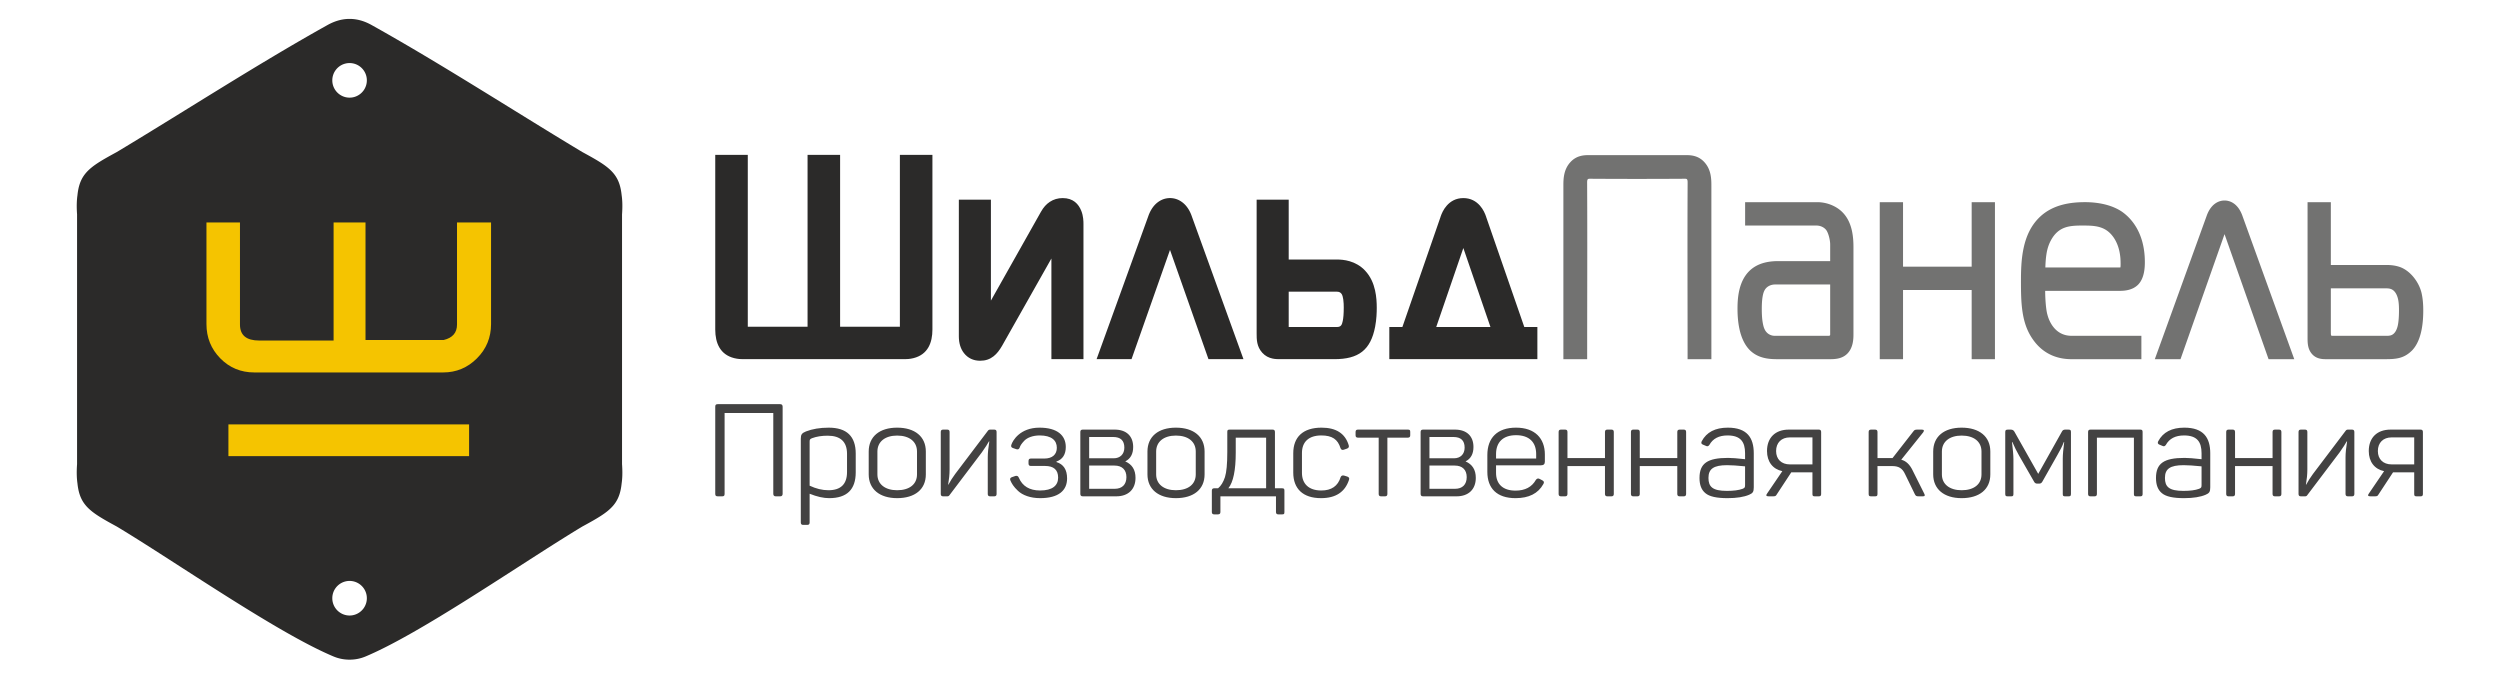
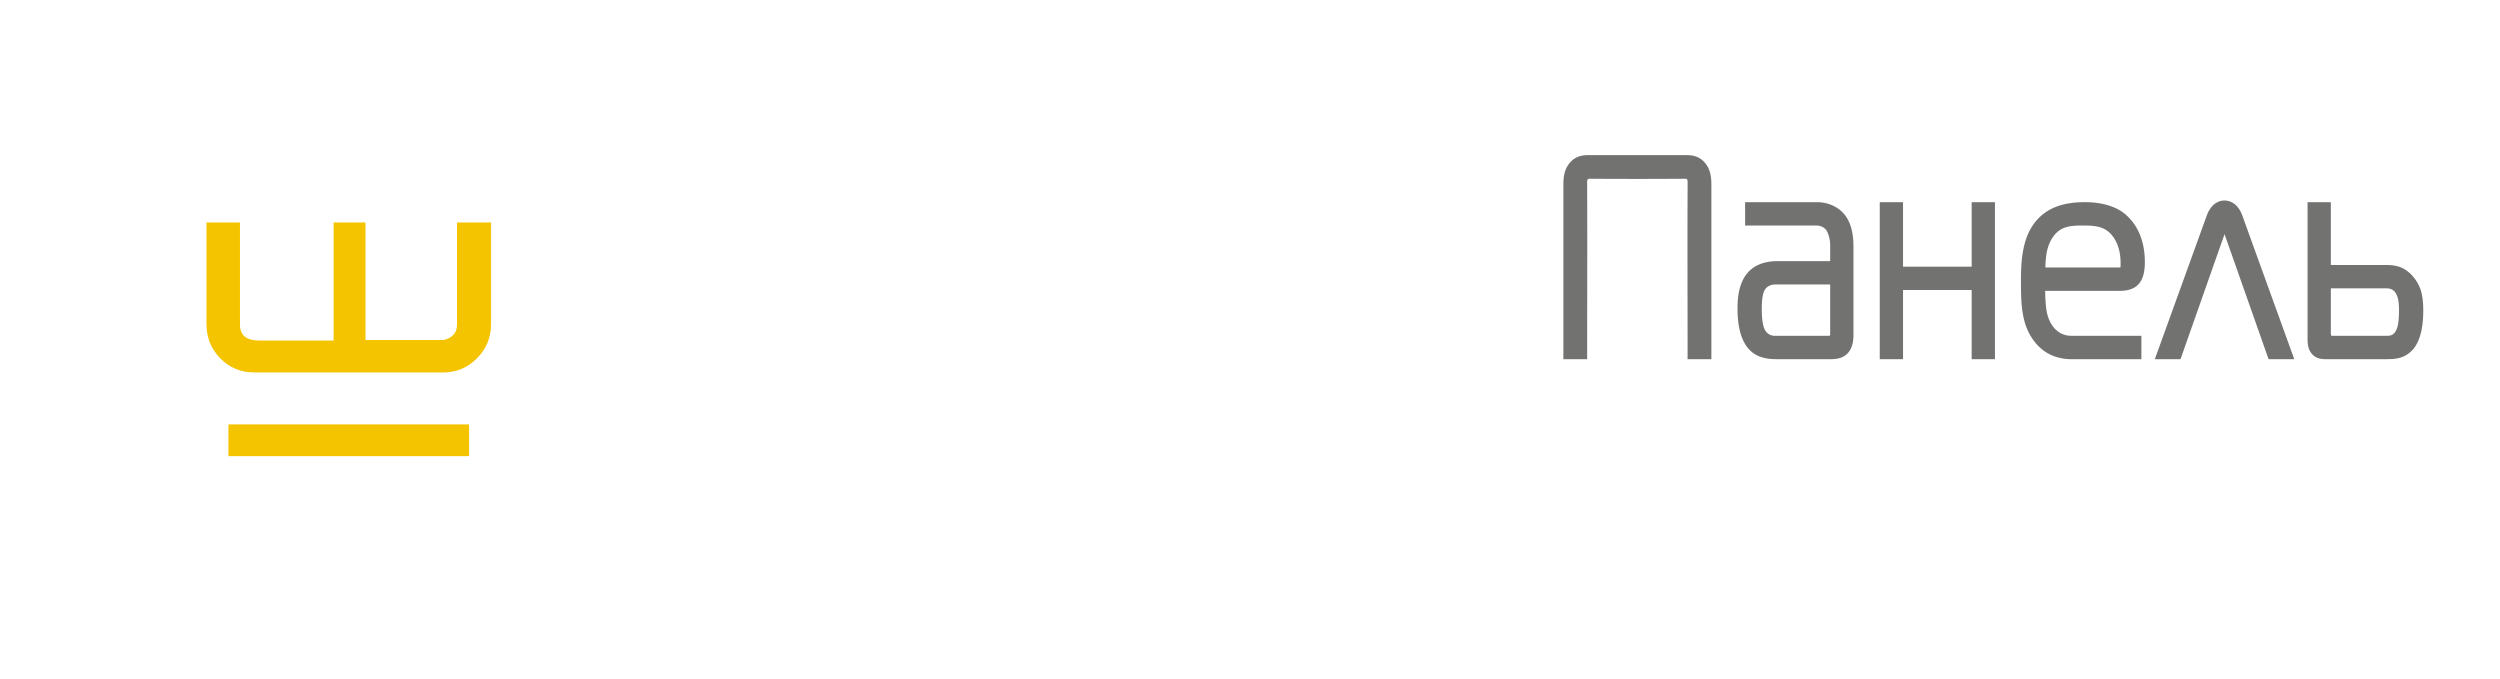
<svg xmlns="http://www.w3.org/2000/svg" width="280" height="76" viewBox="4000 1600 12000 4800" shape-rendering="geometricPrecision" text-rendering="geometricPrecision" image-rendering="optimizeQuality" fill-rule="evenodd" clip-rule="evenodd">
-   <path d="M1700.98 3040.22l.01-.05.19-6.39.01-.04.16-4.24.01-.05c.71-16.37 2.1-32.61 4.38-48.37 6.03-58.94 20.11-102.24 45.36-138.76l.03-.03c4.21-6.08 8.73-11.98 13.57-17.73l3.67-4.26.03-.02c3.75-4.25 7.66-8.44 11.79-12.55l.03-.02c6.87-6.86 14.26-13.57 22.22-20.17l.03-.02 4.81-3.94.03-.02 4.95-3.93.04-.02c5.03-3.92 10.27-7.85 15.72-11.76l.03-.01 5.5-3.9.03-.01c3.74-2.6 7.55-5.23 11.47-7.84l.03-.01 5.93-3.92.03-.01c4.01-2.62 8.11-5.27 12.32-7.91l.03-.01c6.32-3.96 12.87-7.98 19.63-12.04l.03-.01c6.76-4.05 13.76-8.16 20.99-12.33l.03-.01c7.23-4.17 14.69-8.43 22.4-12.75h.02l15.72-8.77.03-.01 8.09-4.48h.02l16.71-9.16h.02l8.59-4.7h.02l8.76-4.78 22.89-13.77.05-.02c480.86-289.7 979.84-612.47 1465.32-883.36h.02l2.28-1.29h.02l2.27-1.28h.02l2.29-1.26h.02l2.28-1.24h.02c2.29-1.24 4.61-2.44 6.92-3.62l.02-.01 2.31-1.18h.02l6.98-3.41h.02l2.32-1.11.02-.01 2.33-1.08h.02l2.33-1.06.02-.01 2.35-1.04.02-.01 2.34-1.03.02-.01 2.34-1.01h.02l2.36-.99h.02l2.36-.99h.02l2.37-.95.02-.01 2.37-.93h.02l2.37-.93h.02l2.39-.9h.01l2.39-.89h.02l2.39-.86h.02l2.4-.84h.02l2.4-.83.02-.01 2.42-.79.02-.01 2.41-.79h.02l2.42-.76h.02l2.44-.75h.01l2.44-.72.01-.01 2.44-.7.01-.01 2.47-.67.01-.01 2.45-.66.01-.01 2.47-.63h.01l2.48-.63h.01l2.48-.61h.01l2.48-.57h.01l2.49-.57h.01l2.51-.53h.01l2.5-.52h.01l2.52-.5 2.53-.47h.01l2.53-.45 2.54-.44 2.54-.41h.01l2.56-.38 2.56-.36h.01l2.56-.35 2.58-.32h.01l2.58-.28 2.59-.28 2.59-.25h.01l2.6-.23h.01l2.61-.2h.01l2.61-.18h.01l2.61-.16h.01l2.63-.12h.01l2.64-.11h.01l2.64-.09h.01l2.64-.06h.02l2.65-.04h.02l2.65-.01h.02l2.66.01h.02l2.65.04h.02l2.64.06h.01l2.64.09h.01l2.63.11h.01l2.64.12h.01l2.61.16h.01l2.61.18h.01l2.6.2h.01l2.6.23h.01l2.6.25 2.59.28 2.58.28h.01l2.57.32 2.57.35h.01l2.56.36 2.55.38h.01l2.55.41 2.54.44 2.53.45h.01l2.52.47 2.53.5h.01l2.5.52h.01l2.5.53h.01l2.5.57h.01l2.48.57h.01l2.48.61h.01l2.48.63h.01l2.47.63.01.01 2.45.66.01.01 2.46.67.01.01 2.45.7.01.01 2.44.72h.01l2.44.75h.01l2.43.76h.02l2.41.79.02.01 2.42.79.02.01 2.4.83h.02l2.39.84h.02l2.4.86h.02l2.39.89h.01l2.38.9h.02l2.38.93h.02l2.37.93.02.01 2.37.95h.02l2.36.99h.02l2.35.99h.02l2.35 1.01.02.01 2.34 1.03.02.01 2.35 1.04.01.01 2.34 1.06h.02l2.32 1.08.02.01 2.33 1.11h.02l6.98 3.41h.02l2.3 1.18.02.01 6.93 3.62h.02l2.28 1.24h.02l2.29 1.26h.02l2.27 1.28h.02l2.27 1.29h.02c485.5 270.89 984.47 593.66 1465.33 883.36l.05.02 22.88 13.77 8.77 4.78h.02l8.59 4.7h.02l16.7 9.16h.02l8.1 4.48.03.01 15.72 8.77h.02c7.7 4.33 15.16 8.57 22.4 12.75l.03.01c7.22 4.17 14.22 8.27 20.99 12.33l.03.01c6.77 4.06 13.31 8.07 19.62 12.04l.03.01c4.21 2.64 8.32 5.29 12.33 7.91l.03.01 5.93 3.92.03.01c3.91 2.61 7.74 5.24 11.46 7.84l.03.01 5.51 3.9.03.01c5.46 3.91 10.68 7.84 15.72 11.76l.04.02 4.95 3.93.02.02 4.82 3.94.03.02c12.74 10.59 24.04 21.39 34.04 32.74l.03.02 3.67 4.26c4.83 5.74 9.35 11.64 13.56 17.73l.03.03c25.25 36.52 39.36 79.81 45.37 138.76 2.27 15.76 3.67 31.99 4.38 48.37l.01.05.16 4.24.01.04.18 6.39.01.05c.67 25.73-.25 51.68-2.04 76.58v1766.42c1.78 24.91 2.71 50.84 2.04 76.58l-.01.05-.18 6.38-.01.04-.16 4.24-.01.05c-.72 16.38-2.11 32.61-4.38 48.38-6.01 58.95-20.12 102.24-45.37 138.76l-.03.03c-4.21 6.08-8.73 11.97-13.56 17.73l-3.67 4.26-.03.02c-10.01 11.35-21.3 22.15-34.04 32.74l-.03.02-4.82 3.94-.02.02-4.95 3.92-.04.02c-5.04 3.93-10.27 7.86-15.72 11.76l-.03.01-5.51 3.91-.03.01a632.34 632.34 0 01-11.46 7.83l-.03.01-5.93 3.93-.03.01c-4.01 2.61-8.11 5.26-12.33 7.9l-.03.01c-6.31 3.98-12.86 7.99-19.62 12.04l-.03.01c-6.77 4.06-13.76 8.17-20.99 12.34l-.03.01c-7.23 4.17-14.7 8.42-22.4 12.74h-.02l-15.72 8.77-.03.01-8.1 4.48h-.02l-16.7 9.17h-.02l-8.59 4.7h-.02l-8.77 4.77-19.01 11.48-.41.24c-25.55 15.49-52.36 31.99-80.32 49.37l-1.57.97-19.71 12.29-1.74 1.09-2.47 1.54c-410.21 256.69-1015.94 670.16-1381.38 830.6-7.28 3.21-14.49 6.33-21.54 9.3h-.01l-1.51.65h-.01l-1.76.74h-.01l-1.77.74h-.01l-1.76.72h-.01l-1.77.7-.01.01-1.75.7h-.01l-1.76.68h-.01l-1.77.67-.01.01-1.76.65h-.01l-1.76.66h-.01l-1.76.63h-.01l-1.76.63h-.01l-1.77.61h-.01l-1.76.61h-.01l-1.77.59-.01.01-1.75.57h-.02l-1.76.57-.01.01-1.77.55-.01.01-1.77.53-.01.01-1.77.53-.01.01-1.76.51h-.02l-1.77.51-.01.01-1.77.49-.02.01-1.77.48h-.01l-1.78.47-.01.01-1.77.46-.01.01-1.78.44h-.01l-1.78.44-.02.01-1.78.42-.01.01-1.79.41-.01.01-1.78.39-.01.01-1.79.39h-.01l-1.79.38-.02.01-1.79.37h-.01l-1.79.35h-.01l-1.8.35h-.02l-1.79.34h-.02l-1.8.32h-.02l-1.8.31h-.02l-1.8.3h-.01l-1.81.29h-.02l-1.81.28h-.02l-1.81.26-.02.01-1.81.24h-.02l-1.82.24-.02.01-1.82.22-.02.01-1.83.21-.02.01-1.82.2h-.02l-1.83.2h-.02l-1.84.18h-.02l-1.84.16-.02.01-1.84.16h-.02l-1.85.14h-.02l-1.85.14h-.02l-1.86.13h-.02l-1.85.11h-.02l-1.87.1h-.02l-1.87.09h-.02l-1.87.08h-.02l-1.88.06h-.02l-1.88.05h-.02l-1.9.05h-.02l-1.88.03h-.02l-1.9.01h-.02l-1.91.01h-.02l-1.9-.01h-.02l-1.9-.01h-.02l-1.89-.03h-.02l-1.89-.05h-.02l-1.88-.05h-.02l-1.88-.06h-.02l-1.88-.08h-.02l-1.86-.09h-.02l-1.87-.1h-.02l-1.86-.11h-.02l-1.85-.13h-.02l-1.85-.14h-.02l-1.85-.14h-.02l-1.85-.16-.02-.01-1.83-.16h-.02l-1.84-.18h-.02l-1.83-.2h-.02l-1.83-.2-.02-.01-1.82-.21-.02-.01-1.82-.22-.02-.01-1.82-.24h-.02l-1.82-.24-.02-.01-1.8-.26h-.02l-1.81-.28h-.02l-1.81-.29h-.01l-1.81-.3h-.02l-1.8-.31h-.02l-1.79-.32h-.02l-1.79-.34h-.02l-1.8-.35h-.01l-1.8-.35h-.01l-1.78-.37-.02-.01-1.79-.38h-.01l-1.79-.39-.01-.01-1.79-.39-.01-.01-1.79-.41-.01-.01-1.77-.42-.02-.01-1.78-.44h-.01l-1.78-.44-.01-.01-1.78-.46-.01-.01-1.77-.47h-.01l-1.77-.48-.02-.01-1.77-.49-.01-.01-1.77-.51h-.02l-1.77-.51-.01-.01-1.76-.53-.01-.01-1.77-.53-.01-.01-1.77-.55-.01-.01-1.76-.57h-.02l-1.76-.57-.01-.01-1.76-.59h-.01l-1.76-.61h-.01l-1.77-.61h-.01l-1.76-.63h-.01l-1.77-.63h-.01l-1.75-.66h-.01l-1.76-.65-.01-.01-1.77-.67h-.01l-1.76-.68h-.01l-1.76-.7-.01-.01-1.76-.7h-.01l-1.76-.72h-.01l-1.77-.74h-.01l-1.76-.74h-.01l-1.51-.65h-.02c-7.04-2.97-14.25-6.09-21.53-9.3-365.45-160.43-971.17-573.91-1381.39-830.6l-2.46-1.54-1.75-1.09-19.7-12.29-1.57-.97c-27.94-17.37-54.77-33.88-80.32-49.37l-.42-.24-19.01-11.48-8.76-4.77h-.02l-8.59-4.7h-.02l-16.71-9.17h-.02l-8.09-4.48-.03-.01-15.72-8.77h-.02c-7.71-4.32-15.17-8.57-22.4-12.74l-.03-.01c-7.23-4.17-14.23-8.29-20.99-12.34l-.03-.01c-6.77-4.05-13.31-8.06-19.63-12.04l-.03-.01c-4.21-2.64-8.31-5.28-12.32-7.9l-.03-.01-5.93-3.93-.03-.01c-3.92-2.6-7.74-5.23-11.47-7.83l-.03-.01-5.5-3.91-.03-.01c-5.46-3.9-10.69-7.83-15.72-11.76l-.04-.02-4.95-3.92-.03-.02-4.81-3.94-.03-.02c-7.96-6.62-15.36-13.32-22.22-20.18l-.03-.02c-4.13-4.11-8.05-8.29-11.79-12.54l-.03-.02-3.67-4.26a239.29 239.29 0 01-13.57-17.73l-.03-.03c-25.25-36.52-39.35-79.81-45.36-138.76-2.28-15.76-3.67-32-4.38-48.38l-.01-.05-.16-4.24-.01-.04-.19-6.38-.01-.05c-.66-25.74.27-51.67 2.05-76.58V3116.8c-1.78-24.91-2.71-50.84-2.05-76.58zm1968.8-987.71c48.29 16.35 83.05 62.03 83.05 115.87 0 53.83-34.77 99.53-83.05 115.89h-.03l-2.83.92h-.03c-1.91.6-3.84 1.15-5.77 1.65h-.03l-2.91.73h-.04l-2.94.64h-.03l-2.96.58h-.04l-2.99.49h-.04l-3.01.43h-.04l-3.03.35h-.04l-3.06.28h-.04l-3.07.2h-.04l-3.1.11h-.04l-3.12.04h-.04l-3.12-.04h-.03l-3.1-.11h-.04l-3.07-.2h-.04l-3.06-.28h-.04l-3.03-.35h-.04l-3.01-.43h-.04l-2.99-.49h-.04l-2.96-.58h-.03l-2.94-.64h-.04l-2.91-.73h-.03c-1.95-.51-3.86-1.05-5.77-1.65h-.03l-2.83-.92h-.03c-48.29-16.35-83.05-62.06-83.05-115.89 0-53.82 34.77-99.52 83.05-115.87h.03l2.83-.93h.03c1.91-.59 3.82-1.14 5.77-1.64h.03l2.91-.73h.04l2.94-.65h.03l2.96-.57h.04l2.99-.5h.04l3.01-.43h.04l3.03-.34h.04l3.06-.28h.04l3.07-.2h.04l3.1-.12h.03l3.12-.04h.04l3.12.04h.04l3.1.12h.04l3.07.2h.04l3.06.28h.04l3.03.34h.04l3.01.43h.04l2.99.5h.04l2.96.57h.03l2.94.65h.04l2.91.73h.03c1.94.5 3.86 1.05 5.77 1.64h.03l2.83.93h.03zm0 3894.99c48.29-16.36 83.05-62.04 83.05-115.89 0-53.82-34.77-99.52-83.05-115.88h-.03l-2.83-.93h-.03c-1.91-.59-3.84-1.15-5.77-1.65h-.03l-2.91-.72h-.04l-2.94-.65h-.03l-2.96-.57h-.04l-2.99-.5h-.04l-3.01-.43h-.04l-3.03-.34h-.04l-3.06-.28h-.04l-3.07-.2h-.04l-3.1-.12h-.04l-3.12-.04h-.04l-3.12.04h-.03l-3.1.12h-.04l-3.07.2h-.04l-3.06.28h-.04l-3.03.34h-.04l-3.01.43h-.04l-2.99.5h-.04l-2.96.57h-.03l-2.94.65h-.04l-2.91.72h-.03c-1.95.51-3.86 1.06-5.77 1.65h-.03l-2.83.93h-.03c-48.29 16.35-83.05 62.06-83.05 115.88 0 53.83 34.77 99.54 83.05 115.89h.03l2.83.92h.03c1.91.6 3.82 1.14 5.77 1.65h.03l2.91.72h.04l2.94.65h.03l2.96.58h.04l2.99.49h.04l3.01.43h.04l3.03.35h.04l3.06.28h.04l3.07.19h.04l3.1.12h.03l3.12.04h.04l3.12-.04h.04l3.1-.12h.04l3.07-.19h.04l3.06-.28h.04l3.03-.35h.04l3.01-.43h.04l2.99-.49h.04l2.96-.58h.03l2.94-.65h.04l2.91-.72h.03c1.94-.51 3.86-1.05 5.77-1.65h.03l2.83-.92h.03z" fill="#2b2a29" />
  <path d="M2773.65 4826.57v-224.66H4476.1v224.66H2773.65zm1857.78-934.43c0 95.32-33.23 176.22-99.71 242.7-66.47 66.48-146.12 99.72-238.94 99.72h-1335.8c-95.33 0-175.61-33.24-240.83-99.72-65.22-66.48-97.83-147.38-97.83-242.7v-718.7h237.05v722.46c0 75.26 45.16 112.89 135.47 112.89h526.8v-835.35h225.77v831.58h553.13c62.72-15.04 94.08-51.42 94.08-109.12v-722.46h240.81v718.7z" fill="#f5c400" />
-   <path d="M6870.35 3911.32V2695.34h230.19v1215.98h422.95l-.1-6.6V2695.34h230.16v1235.5c0 92.28-31.32 176.6-133.73 202.45-26.21 6.63-49.4 7.3-61.72 7.3H6412.77c-12.32 0-35.48-.67-61.71-7.3-99.26-25.06-133.74-106.37-133.74-202.45v-1235.5h230.19v1215.98h422.84zm1951.64-726.49v955.76h-226.8v-712.03l-348.42 616.59-.54 1.1c-18.43 31.39-36.38 55.27-59.12 73.13l.11.14c-27.76 21.77-58.1 32.28-96.51 32.28-47.55 0-86.47-18.82-114.09-54.08-23.41-29.89-36.17-70.05-36.17-118.41V3012.36H8167.28v714.03l354.85-629.76.11.07c16.48-29.55 36.94-52.69 61.69-68.9 26.84-17.59 57.13-26.61 91.15-26.61 74.56 0 112.49 42.03 131.74 90.89 14.55 36.9 15.17 74.39 15.17 92.75zm1224.95 772.13v-944.6h226.82v423.39h340.34c23.81 0 55.84 1.84 91.25 12.3 37.3 11.03 76.46 31.28 110.48 67.89v.26c37.24 40.22 57.69 88.58 68.65 137.09 10.17 45.08 12.19 88.52 12.19 124.62 0 31.43-1.47 80.97-11.46 133.18-31.67 165.77-118.09 229.5-287.85 229.5h-385.12c-16.07 0-33.25-.01-53.47-4.44-25.8-5.63-50.7-17.37-72.06-41.12-39.77-44.3-39.77-93.81-39.77-138.07zm567.16-293.8h-340.34v250.03h340.34c29.92 0 36.28-15.36 42.07-43.17 4.21-20.39 6.95-50.07 6.95-93.98 0-16.07-.35-38.13-3.29-57.18-4.72-29.93-10.93-55.7-45.73-55.7zm441.22 250.03h22.57l269.65-778.09-.23-.09c8.05-24.31 21.27-54.37 44.35-80.46 27.14-30.65 64.82-53.36 117.42-53.36 52.66 0 90.31 22.71 117.45 53.36 23.1 26.09 36.3 56.15 44.34 80.46l-.23.09 269.64 778.09h92.47v227.4h-1047.32v-227.4h69.89zm645.61 0l-191.85-558.75-191.82 558.75h383.67zm-2587.96 227.39h-198.18l33.85-93.64h.02l333.19-921.33v-.28l.91-2.45h.02l.92-2.47h.03l.94-2.42h.03l.91-2.38h.03l.96-2.34h.02l.98-2.3.99-2.3h.01l.99-2.26h.03l1-2.21 1.03-2.19h.01l1.04-2.16h.03l1.02-2.13 1.06-2.09h.01l1.05-2.09h.03l1.05-2h.02l1.07-2.02h.02l1.09-1.97h.03l1.1-1.95h.02l1.08-1.93h.03l1.1-1.85 1.13-1.87h.03l1.1-1.83h.03l1.14-1.8 1.19-1.77 1.14-1.75h.01l1.16-1.71h.01l1.18-1.71 1.16-1.65h.01l1.2-1.66 1.2-1.57h.01l1.21-1.6 1.21-1.54 1.21-1.54 1.21-1.49 1.22-1.49h.03l1.21-1.47h.03l1.21-1.41 1.25-1.41h.01l1.21-1.34h.03l1.24-1.38h.04l1.22-1.33h.01l1.24-1.29h.01l1.25-1.28 1.25-1.26 1.27-1.21h.03l1.23-1.24h.03l1.22-1.17h.04l1.25-1.17 1.28-1.11h.03l1.26-1.13 1.26-1.09 1.27-1.08h.03l1.23-1.04h.03l1.25-1.04h.04l1.26-.99h.02l1.26-.99h.03l1.23-.98h.03l1.25-.94h.03l1.26-.9 1.28-.91h.03l1.25-.9h.01l1.26-.86 1.27-.85h.03l1.22-.85h.03l1.47-.94 1.48-.9h.02l1.48-.91 1.46-.82.01-.03 1.44-.85h.03l1.45-.79h.02l1.42-.81h.03l1.42-.76h.06l1.44-.74v-.03l1.41-.71.01-.02 1.44-.67v-.03l1.42-.66h.03l1.39-.64h.02l1.4-.66 1.41-.6h.04l1.37-.58.02-.03 1.38-.56h.03l1.37-.57 1.36-.51.03-.03 1.34-.52h.03l1.34-.48h.04l1.31-.46h.05l1.32-.47h.04l1.29-.46 1.33-.4 1.32-.42h.02l1.29-.4h.02l1.29-.37h.03l1.25-.35h.01l1.28-.35h.02l1.24-.32h.03l1.22-.31h.04l1.21-.29h.03l1.21-.29h.02l1.21-.25 1.2-.27h.03l1.15-.23h.06l1.15-.23h.02l1.13-.21h.06l1.11-.2h.02l1.13-.18h.03l1.12-.17h.02l1.07-.16h.06l1.06-.15.03-.03 1.06-.13h.04l1.05-.12h.03l1.03-.14h.05l1-.11h.02l1.01-.1h.01l1.02-.09h.01l.99-.06h.02l.94-.1h.04l.93-.06h.07l.9-.07h.03l.91-.04.01-.01.93-.09h.02l.86-.01h.02l.86-.04h.03l.83-.03h.88l.8-.04h4.78l.8.04h.9l.84.03h.02l.85.04h.06l.87.01h.01l.89.09.01.01.92.04h.02l.95.07h.01l.95.06h.03l.96.1h.01l.98.06h.04l.98.09h.04l.98.1h.03l1.04.11h.01l1.02.14h.03l1.07.12h.04l1.07.13.02.03 1.08.15h.03l1.08.16h.02l1.1.17h.03l1.13.18h.02l1.15.2h.02l1.15.21h.01l1.17.23h.03l1.15.23h.03l1.2.27h.02l1.19.25h.04l1.21.29h.01l1.25.29h.01l1.25.31 1.24.32h.04l1.25.35h.04l1.23.35h.05l1.26.37h.02l1.3.4h.03l1.3.42h.02l1.31.4h.02l1.33.46h.01l1.32.47h.04l1.33.46h.01l1.33.48h.03l1.35.52.04.03 1.34.51h.03l1.34.57h.06l1.35.56.02.03 1.42.58 1.4.6h.01l1.39.66h.04l1.4.64h.04l1.38.66.03.03 1.41.67.01.02 1.43.71.03.03 1.42.74h.04l1.41.76h.03l1.44.81 1.48.79 1.46.85.02.03 1.44.82h.02l1.47.91 1.48.9h.01l1.47.94h.02l1.25.85 1.27.85h.01l1.26.86 1.29.9 1.27.91h.03l1.23.9h.03l1.26.94h.03l1.25.98 1.29.99h.03l1.23.99h.03l1.25 1.04h.03l1.26 1.04 1.27 1.08h.01l1.25 1.09h.05l1.25 1.13 1.27 1.11h.02l1.24 1.17h.03l1.25 1.17h.03l1.23 1.24 1.27 1.21h.02l1.23 1.26h.04l1.23 1.28 1.27 1.29 1.24 1.33 1.26 1.38 1.22 1.34 1.25 1.41h.02l1.22 1.41 1.21 1.47h.03l1.22 1.49h.01l1.2 1.49h.01l1.23 1.54 1.18 1.54h.03l1.19 1.6 1.2 1.57h.01l1.19 1.66h.01l1.17 1.65h.03l1.15 1.71h.02l1.15 1.71 1.15 1.75h.02l1.16 1.77h.03l1.14 1.8 1.14 1.83 1.12 1.87h.02l1.11 1.85h.01l1.1 1.93 1.12 1.95 1.11 1.97 1.07 2.02h.02l1.08 2 1.06 2.09 1.06 2.09h.03l1.02 2.13 1.05 2.16 1.04 2.19h.01l1.02 2.21 1 2.26.98 2.3h.02l.99 2.3.99 2.34.96 2.38.92 2.42h.02l.94 2.47.91 2.45h.03v.28l333.19 921.33 33.86 93.64h-247.53l-16.44-46.7-255.69-726.11-255.71 726.11-16.44 46.7h-49.33z" fill="#2b2a29" fill-rule="nonzero" />
  <path d="M13071.53 2864.45c-220.54 1.5-442.06 1.5-662.68 0h-.15c-7.32-.07-15.86-.15-19.13 3.51v.14c-4.94 5.5-4.87 16.42-4.78 28.24 2.02 402.32.18 805.33.18 1207.78v36.67H12216.74V2912.12c0-24.07.51-49.94 6.14-77.28 5.96-29.03 17.53-57.65 39.64-83.51l.07.06c21-24.64 44.33-38.29 67.88-45.74 22.4-7.07 43.91-8.31 63.53-8.31h692.37c19.63 0 41.13 1.24 63.53 8.31 23.69 7.5 47.13 21.17 68.09 45.83 22.03 25.84 33.55 54.4 39.5 83.36 5.6 27.34 6.13 53.21 6.13 77.28v1228.67H13095.39v-36.67c0-402.47-1.83-805.49.18-1207.82.09-11.9.15-22.86-4.77-28.34-3.28-3.67-11.82-3.58-19.13-3.51h-.14zm430.76 165.62h510.07c36.86 0 73.8 8.05 106.83 22.69 78.31 34.69 121.14 98.19 138.97 181.08 8.59 39.96 10.53 79.62 10.53 112.8v620.46c0 15.26-.53 36.7-5.47 59.95-5.4 25.29-15.96 51.56-36.32 72.92l-.15.15c-38.94 40.66-93.83 40.67-131.79 40.67h-358.49c-27.99 0-59.42-.56-92.46-7.47-34.73-7.26-69.48-21.45-100.44-48.83l-.44-.27c-45.34-41.32-69.15-101.21-81.47-159.42-11.75-55.52-13.17-108.92-13.17-141.68 0-44.25 2.9-92.57 14.91-139.43 24.43-95.25 80.85-161.14 176.39-185.63 34.54-8.86 68.22-11.08 96.68-11.08h367.49v-117.96c0-15.25-3.18-37.24-9.28-58.66-4.84-17.01-11.21-32.9-18.7-43.16-16.23-20.82-42.91-31.79-68.88-31.79h-504.81v-165.34zm601.67 935.08v-352.84h-388.59c-17.08 0-31.09 3.83-42.23 9.39-31.58 15.75-41.36 43.11-47.1 76.57-4.18 24.48-5.79 54.33-5.79 88.77 0 29.99 1.22 62.47 6.01 91.51 6.06 36.63 15.41 71.44 50.93 88.86a78.53 78.53 0 0034.66 8.04h376.07c13.73 0 16.43-1.7 16.04-10.3zm1165.6-898.41V4140.79H15104.84V3651.46h-485.48V4140.79H14454.64V3030.07H14619.36v456.06h485.48v-456.06H15269.56v36.67zm1035.8 945.38V4140.79h-493.57c-41.88 0-90.36-6.07-138.8-26.99-48.8-21.08-97.03-56.96-137.47-116.29l.03-.01c-39.54-57.03-60.19-120.75-70.83-190.59-10.27-67.37-11.19-139.8-11.19-217.56 0-74.28 1.85-156.83 19.1-236.24 17.89-82.42 52.23-160.46 117.42-221.16 47.11-43.74 102.22-69.35 158.31-83.96 54.65-14.22 109.47-17.92 158.31-17.92 39.3 0 89.79 3.45 141.41 16.22 39.47 9.77 79.54 25.07 115.73 48.51l.86.57c20.58 14.17 62.24 45.28 98.71 103.09 35.8 56.77 66.57 139.14 66.57 255.83 0 15.99-.51 43.3-6.2 72.36-6.28 31.9-18.92 65.36-43.92 89.21l-.01-.02c-19.32 18.72-43.14 29.25-66.32 34.97-21.56 5.33-42.09 6.53-57.28 6.53h-531.44c.16 25.22 1.13 53.41 3.18 80.96 2.44 32.43 6.27 62.98 11.84 84.73l.15.15c10.18 40.66 31.37 84.18 65.93 114.19 26.32 22.86 61.18 38.08 105.91 38.08h493.57v36.67zm-671.84-612.84l.12.02c-4.39 28.5-6.5 59.04-7.61 92.7h530.19c2.26 0 2.16-22.88 2.13-30.02l-.15-.15v-1.66c0-41.64-5.69-76.93-14.5-106.4-10.72-35.84-25.94-63.05-41.03-82.66l-.28-.28c-27.76-36.64-60.58-55.35-94.96-64.87-36.52-10.11-77.54-10.55-116.57-10.55-43.52 0-88.55.85-127.38 14.84-36.9 13.29-71.18 39.58-98.71 90.95v.14c-16.32 30.32-25.72 62.2-31.25 97.94zm922.66 741.51h-155.85l17.78-49.14 349.71-966.91v-.13c17.33-47.06 41.48-73.3 64.24-87.94 25.19-16.16 48.55-18.34 61.52-18.34 12.97 0 36.32 2.18 61.51 18.34 22.76 14.64 46.93 40.88 64.26 87.94v.13l349.69 966.91 17.76 49.14h-181.72l-8.63-24.49-302.88-860.05-302.86 860.05-8.64 24.49h-25.89zm924.64-156.07v-954.65H17645.55v444.31h393.87c22.62 0 52.82 1.71 85.43 11.36 80.67 23.85 144.9 109.61 162.67 188.31 9.81 43.56 11.75 86.69 11.75 122.77 0 31.67-1.43 81.41-11.27 132.88-10.31 54.02-30.11 109.5-67.43 148.75-60.39 60.39-118.47 62.34-198.72 62.34h-404.17c-14.99 0-31.05-.01-48.38-3.8-20.25-4.43-39.7-13.54-56.16-31.86-32.3-35.98-32.32-80.56-32.32-120.41zm558.6-345h-393.87v311.73c.56 9.73-.88 23.58 7.27 24h386.6c11.45 0 23.97-.64 34.51-4.85 27.29-10.98 39.97-43.3 45.45-69.66 4.95-23.88 8.14-57.58 8.14-106.07 0-17.73-.4-42.27-4.04-65.61-4.97-31.71-19.11-72.37-52.73-84.74-11.27-4.14-22.87-4.8-31.33-4.8z" fill="#727271" fill-rule="nonzero" />
-   <path d="M6235.69 4458.87c-13.77 0-18.37 4.59-18.37 18.36v615.32c0 13.77 4.6 18.36 18.37 18.36h30.3c13.78 0 17.46-4.59 17.46-18.36v-571.24h344.39v571.24c0 11.93 5.51 18.36 17.44 18.36h31.23c11.94 0 17.45-6.43 17.45-18.36v-615.32c0-11.93-5.51-18.36-17.45-18.36h-440.82zm623.59 192.85c-29.4 11.94-36.75 22.04-36.75 51.44v593.27c0 11.02 5.52 16.53 16.54 16.53h29.38c11.03 0 16.53-5.51 16.53-16.53v-203.88c52.35 21.12 98.27 31.21 137.76 31.21 125.82 0 188.28-60.61 188.28-182.74v-132.25c0-122.15-63.38-183.68-191.04-183.68-62.44 0-115.7 9.19-160.7 26.63zm290.19 287.46c0 85.41-44.08 128.57-131.32 128.57-44.09 0-88.17-11.03-133.17-32.15v-311.32c0-14.7 1.84-18.37 17.46-24.8 32.14-11.95 68.88-17.45 110.21-17.45 90.9 0 136.82 43.17 136.82 128.58v128.57zm153.37 16.52c0 103.78 76.22 168.06 201.13 168.06 125.82 0 202.95-62.44 202.95-168.06v-161.64c0-105.61-77.13-168.97-202.95-168.97-124.91 0-201.13 63.36-201.13 168.97v161.64zm341.64 0c0 69.8-53.26 112.05-140.51 112.05-84.49 0-139.6-42.25-139.6-112.05v-161.64c0-69.78 54.19-112.94 139.6-112.94 87.25 0 140.51 43.16 140.51 112.94v161.64zm184.58-316.83c-11.01 0-16.52 5.5-16.52 16.53v438.98c0 11.02 5.51 16.53 16.52 16.53h29.4c7.35 0 12.86-2.75 16.52-9.19l227.77-301.22c24.79-35.81 42.24-61.53 50.51-78.06h2.76c-7.35 45-11.03 82.65-11.03 112.04v259.9c0 11.02 5.51 16.53 16.53 16.53h29.39c11.02 0 16.53-5.51 16.53-16.53V4655.4c0-11.03-5.51-16.53-16.53-16.53h-29.39c-6.42 0-11.93 2.74-15.61 8.26l-231.43 305.82c-18.37 24.8-33.98 49.59-47.75 75.31h-1.84c6.43-37.65 10.09-73.47 10.09-107.45V4655.4c0-11.03-5.5-16.53-16.52-16.53h-29.4zm483.07 106.53c-4.59 11.93-.92 20.2 11.02 23.88l23.87 8.26c11.95 3.67 19.3 0 23.88-11.94 4.6-13.78 11.03-24.79 32.15-47.75 21.13-22.04 60.61-37.65 109.29-37.65 83.57 0 121.22 34.89 121.22 87.24 0 47.76-32.14 76.22-88.16 76.22h-95.51c-11.03 0-16.54 5.51-16.54 17.45v17.46c0 11.93 5.51 17.44 16.54 17.44h100.1c61.53 0 92.76 27.56 92.76 82.66 0 56.01-40.41 90.92-127.65 90.92-74.4 0-124.91-30.31-150.62-90.92-4.59-11.02-11.94-14.69-23.87-11.94l-23.88 8.26c-11.95 3.68-16.53 11.03-11.95 22.96 10.11 22.96 22.04 44.08 54.19 74.39 32.14 30.3 87.25 51.42 156.13 51.42 131.33 0 191.02-54.17 191.02-139.58 0-61.53-24.8-100.11-75.32-115.72v-3.68c44.09-15.61 66.13-50.5 66.13-102.85 0-81.73-59.69-136.84-185.51-136.84-138.68 0-190.1 91.84-199.29 120.31zm861.43 16.53c0-77.15-47.76-123.06-131.33-123.06h-225c-11.93 0-17.45 5.5-17.45 16.53v438.07c0 11.93 5.52 17.44 17.45 17.44h236.95c84.49 0 135.91-49.59 135.91-130.41 0-56.93-23.88-95.51-72.54-116.64 37.65-19.28 56.01-53.25 56.01-101.93zm-311.33 79.89v-150.61h169.91c52.34 0 78.98 24.8 78.98 75.31 0 46.84-30.32 75.3-75.32 75.3h-173.57zm0 215.82v-164.38h179.09c54.19 0 84.48 30.31 84.48 81.73 0 52.35-30.29 82.65-82.65 82.65h-180.92zm412.36-101.94c0 103.78 76.22 168.06 201.13 168.06 125.82 0 202.95-62.44 202.95-168.06v-161.64c0-105.61-77.13-168.97-202.95-168.97-124.91 0-201.13 63.36-201.13 168.97v161.64zm341.64 0c0 69.8-53.26 112.05-140.51 112.05-84.49 0-139.6-42.25-139.6-112.05v-161.64c0-69.78 54.19-112.94 139.6-112.94 87.25 0 140.51 43.16 140.51 112.94v161.64zm560.21 98.28V4655.4c0-11.03-5.51-16.53-16.52-16.53h-303.98c-13.79 0-16.55 4.58-16.55 16.53v142.34c0 83.58-5.5 142.36-16.52 177.25-11.94 35.82-27.56 61.53-48.68 78.99h-27.54c-11.03 0-16.54 5.5-16.54 16.53v151.53c0 11.01 5.51 16.52 16.54 16.52h26.62c11.95 0 17.46-5.51 17.46-16.52v-111.13h393.07v111.13c0 11.01 5.5 16.52 16.52 16.52h26.64c13.77 0 16.53-2.75 16.53-16.52v-151.53c0-11.95-2.76-16.53-16.53-16.53h-50.52zm-277.34-358.17h214.9v358.17h-267.25c34.89-43.17 52.35-127.67 52.35-252.56v-105.61zm406.84 247.04c0 113.87 67.96 180.91 196.53 180.91 103.77 0 168.98-43.16 197.45-128.57 4.59-11.93.92-19.28-11.03-23.88l-23.86-7.33c-11.95-2.76-19.3.91-23.88 11.01-19.3 63.37-65.21 94.6-136.84 94.6-88.17 0-136.85-46.84-136.85-124.9v-140.52c0-78.05 47.76-123.97 136.85-123.97 77.13 0 116.63 27.54 135.92 90 4.58 11.01 11.93 14.69 22.96 11.01l23.88-8.27c11.01-4.58 14.69-11.93 11.01-23.86-24.8-82.67-89.08-123.99-191.94-123.99-132.24 0-200.2 67.04-200.2 180.92v136.84zm457.35-303.98c-11.03 0-16.54 5.5-16.54 16.53v23.88c0 11.01 5.51 16.53 16.54 16.53h146.93v398.57c0 11.02 5.52 16.53 16.53 16.53h28.48c11.01 0 16.52-5.51 16.52-16.53v-398.57h145.1c11.03 0 16.54-5.52 16.54-16.53v-23.88c0-11.95-2.75-16.53-16.54-16.53h-353.56zm817.35 123.06c0-77.15-47.76-123.06-131.33-123.06h-225.01c-11.93 0-17.45 5.5-17.45 16.53v438.07c0 11.93 5.52 17.44 17.45 17.44h236.95c84.49 0 135.91-49.59 135.91-130.41 0-56.93-23.88-95.51-72.54-116.64 37.65-19.28 56.02-53.25 56.02-101.93zm-311.34 79.89v-150.61h169.91c52.34 0 78.98 24.8 78.98 75.31 0 46.84-30.31 75.3-75.31 75.3h-173.58zm0 215.82v-164.38h179.09c54.19 0 84.49 30.31 84.49 81.73 0 52.35-30.3 82.65-82.65 82.65h-180.93zm409.61-119.38c0 114.8 66.12 185.5 199.29 185.5 94.6 0 159.8-33.05 196.53-99.17 7.35-11.95 5.52-20.21-6.43-26.64l-19.28-10.1c-10.1-5.51-19.29-3.67-26.64 6.42-28.46 50.52-76.22 76.24-144.18 76.24-89.08 0-137.76-45.92-137.76-125.82v-53.27h317.76c18.37 0 27.55-8.27 27.55-25.72v-50.5c0-114.8-70.71-190.11-203.87-190.11-132.25 0-202.97 71.63-202.97 193.77v119.4zm345.31-94.6h-283.78v-32.14c0-83.57 49.59-133.16 141.44-133.16 92.75 0 142.34 49.59 142.34 133.16v32.14zm503.27-204.79c-11.01 0-16.53 5.5-16.53 16.53v184.59h-265.41V4655.4c0-11.03-5.5-16.53-16.53-16.53h-29.39c-11.02 0-16.53 5.5-16.53 16.53v438.98c0 11.02 5.51 16.53 16.53 16.53h29.39c11.03 0 16.53-5.51 16.53-16.53v-197.45h265.41v197.45c0 11.02 5.52 16.53 16.53 16.53h29.39c11.03 0 16.53-5.51 16.53-16.53V4655.4c0-11.03-5.5-16.53-16.53-16.53h-29.39zm511.54 0c-11.01 0-16.53 5.5-16.53 16.53v184.59h-265.41V4655.4c0-11.03-5.5-16.53-16.53-16.53h-29.39c-11.01 0-16.53 5.5-16.53 16.53v438.98c0 11.02 5.52 16.53 16.53 16.53h29.39c11.03 0 16.53-5.51 16.53-16.53v-197.45h265.41v197.45c0 11.02 5.52 16.53 16.53 16.53h29.39c11.03 0 16.53-5.51 16.53-16.53V4655.4c0-11.03-5.5-16.53-16.53-16.53h-29.39zm156.14 82.65c-5.51 11.93-2.75 19.29 9.18 23.88l22.04 9.18c8.27 4.59 16.54 1.84 22.96-7.34 24.8-45 67.96-67.04 128.57-67.04 92.76 0 123.99 45.92 123.99 125.81v42.25c-55.11-6.44-95.52-9.19-120.31-9.19-146.02 0-202.05 38.58-202.05 142.35 0 48.68 13.78 84.49 42.26 107.45 28.46 23.88 79.89 34.89 156.11 34.89 65.21 0 115.72-8.25 152.45-23.86 25.72-11.03 33.07-20.22 33.07-52.35v-240.62c0-111.12-47.76-181.84-183.68-181.84-89.09 0-150.61 32.15-184.59 96.43zm306.74 309.5c0 17.44-2.76 20.2-17.45 26.62-27.55 10.11-64.29 14.7-111.12 14.7-101.95 0-130.41-29.39-130.41-91.84 0-63.36 35.81-90 132.23-90 29.4 0 71.64 2.76 126.75 8.27v132.25zm309.48-392.15c-95.51 0-154.29 56.94-154.29 151.53 0 76.22 41.33 128.57 108.37 142.34l-107.45 157.97c-10.09 13.77-7.35 20.2 11.95 20.2h26.62c18.37 0 22.96-.92 30.31-14.69l101.94-155.2h149.69v153.36c0 11.94 2.76 16.53 16.54 16.53h28.46c11.95 0 16.55-4.59 16.55-16.53V4655.4c0-11.03-5.52-16.53-16.55-16.53h-212.14zm167.14 55.1v191.02h-159.79c-59.7 0-97.35-36.73-97.35-94.59 0-58.78 37.65-96.43 97.35-96.43h159.79zm708.08 232.34c-20.2-41.32-46.84-66.12-79.9-74.38l155.21-193.77c9.18-12.87 5.5-19.29-11.03-19.29h-25.71c-19.29 0-24.8.92-33.06 12.85l-146.95 188.27h-106.53V4655.4c0-11.03-5.5-16.53-17.44-16.53h-27.56c-11.93 0-17.45 5.5-17.45 16.53v438.07c0 13.77 3.68 17.44 17.45 17.44h27.56c13.78 0 17.44-3.67 17.44-17.44v-196.54h105.63c44.98 0 70.7 16.53 89.07 56.02l69.8 143.27c6.43 11.94 10.11 14.69 28.47 14.69h27.56c14.69 0 17.44-5.51 10.09-19.28l-82.65-165.32zm146.02 29.39c0 103.78 76.22 168.06 201.12 168.06 125.82 0 202.96-62.44 202.96-168.06v-161.64c0-105.61-77.14-168.97-202.96-168.97-124.9 0-201.12 63.36-201.12 168.97v161.64zm341.63 0c0 69.8-53.26 112.05-140.51 112.05-84.48 0-139.59-42.25-139.59-112.05v-161.64c0-69.78 54.19-112.94 139.59-112.94 87.25 0 140.51 43.16 140.51 112.94v161.64zm591.44-316.83c-10.11 0-18.37 4.58-22.96 14.69l-167.14 298.47-169-299.39c-5.5-9.19-13.77-13.77-24.79-13.77h-20.21c-14.69 0-19.28 3.66-19.28 17.45v437.15c0 13.77 3.67 17.44 17.44 17.44h23.88c13.79 0 16.54-3.67 16.54-17.44v-244.3c0-28.47-3.67-69.79-10.1-122.13h2.75c14.69 33.97 30.32 66.12 46.84 94.58l106.53 185.52c4.6 9.17 11.94 13.77 22.04 13.77h14.69c9.19 0 16.53-4.6 21.13-12.85l107.45-190.12c19.28-33.05 34.9-63.36 45-90.9h2.75c-6.43 49.58-10.09 88.16-10.09 116.62v249.81c0 13.77 2.74 17.44 17.45 17.44h22.96c13.77 0 17.44-3.67 17.44-17.44v-437.15c0-13.79-3.67-17.45-18.36-17.45h-22.96zm179.07 0c-11.01 0-16.53 5.5-16.53 16.53v438.98c0 11.02 5.52 16.53 16.53 16.53h29.39c11.03 0 16.53-5.51 16.53-16.53v-398.57h261.74v398.57c0 11.94 2.75 16.53 16.54 16.53h28.46c11.94 0 16.54-4.59 16.54-16.53V4655.4c0-11.95-4.6-16.53-16.54-16.53h-352.66zm479.41 82.65c-5.52 11.93-2.76 19.29 9.17 23.88l22.04 9.18c8.27 4.59 16.54 1.84 22.96-7.34 24.8-45 67.96-67.04 128.57-67.04 92.76 0 123.99 45.92 123.99 125.81v42.25c-55.11-6.44-95.51-9.19-120.31-9.19-146.02 0-202.05 38.58-202.05 142.35 0 48.68 13.79 84.49 42.26 107.45 28.46 23.88 79.9 34.89 156.11 34.89 65.21 0 115.72-8.25 152.46-23.86 25.71-11.03 33.06-20.22 33.06-52.35v-240.62c0-111.12-47.75-181.84-183.68-181.84-89.08 0-150.61 32.15-184.58 96.43zm306.73 309.5c0 17.44-2.75 20.2-17.44 26.62-27.56 10.11-64.3 14.7-111.13 14.7-101.95 0-130.41-29.39-130.41-91.84 0-63.36 35.82-90 132.24-90 29.39 0 71.63 2.76 126.74 8.27v132.25zm518.87-392.15c-11.01 0-16.53 5.5-16.53 16.53v184.59h-265.41V4655.4c0-11.03-5.5-16.53-16.53-16.53h-29.39c-11.01 0-16.53 5.5-16.53 16.53v438.98c0 11.02 5.52 16.53 16.53 16.53h29.39c11.03 0 16.53-5.51 16.53-16.53v-197.45h265.41v197.45c0 11.02 5.52 16.53 16.53 16.53h29.39c11.03 0 16.53-5.51 16.53-16.53V4655.4c0-11.03-5.5-16.53-16.53-16.53h-29.39zm183.68 0c-11.01 0-16.52 5.5-16.52 16.53v438.98c0 11.02 5.51 16.53 16.52 16.53h29.4c7.35 0 12.86-2.75 16.52-9.19l227.77-301.22c24.8-35.81 42.24-61.53 50.51-78.06h2.76c-7.35 45-11.03 82.65-11.03 112.04v259.9c0 11.02 5.52 16.53 16.53 16.53h29.39c11.02 0 16.53-5.51 16.53-16.53V4655.4c0-11.03-5.51-16.53-16.53-16.53h-29.39c-6.42 0-11.93 2.74-15.61 8.26l-231.43 305.82c-18.37 24.8-33.98 49.59-47.75 75.31h-1.84c6.43-37.65 10.09-73.47 10.09-107.45V4655.4c0-11.03-5.5-16.53-16.52-16.53h-29.4zm634.6 0c-95.51 0-154.28 56.94-154.28 151.53 0 76.22 41.32 128.57 108.36 142.34l-107.45 157.97c-10.09 13.77-7.35 20.2 11.95 20.2h26.62c18.37 0 22.96-.92 30.31-14.69l101.94-155.2h149.69v153.36c0 11.94 2.76 16.53 16.54 16.53h28.47c11.94 0 16.54-4.59 16.54-16.53V4655.4c0-11.03-5.52-16.53-16.54-16.53h-212.15zm167.14 55.1v191.02h-159.78c-59.71 0-97.36-36.73-97.36-94.59 0-58.78 37.65-96.43 97.36-96.43h159.78z" fill="#434242" fill-rule="nonzero" />
</svg>